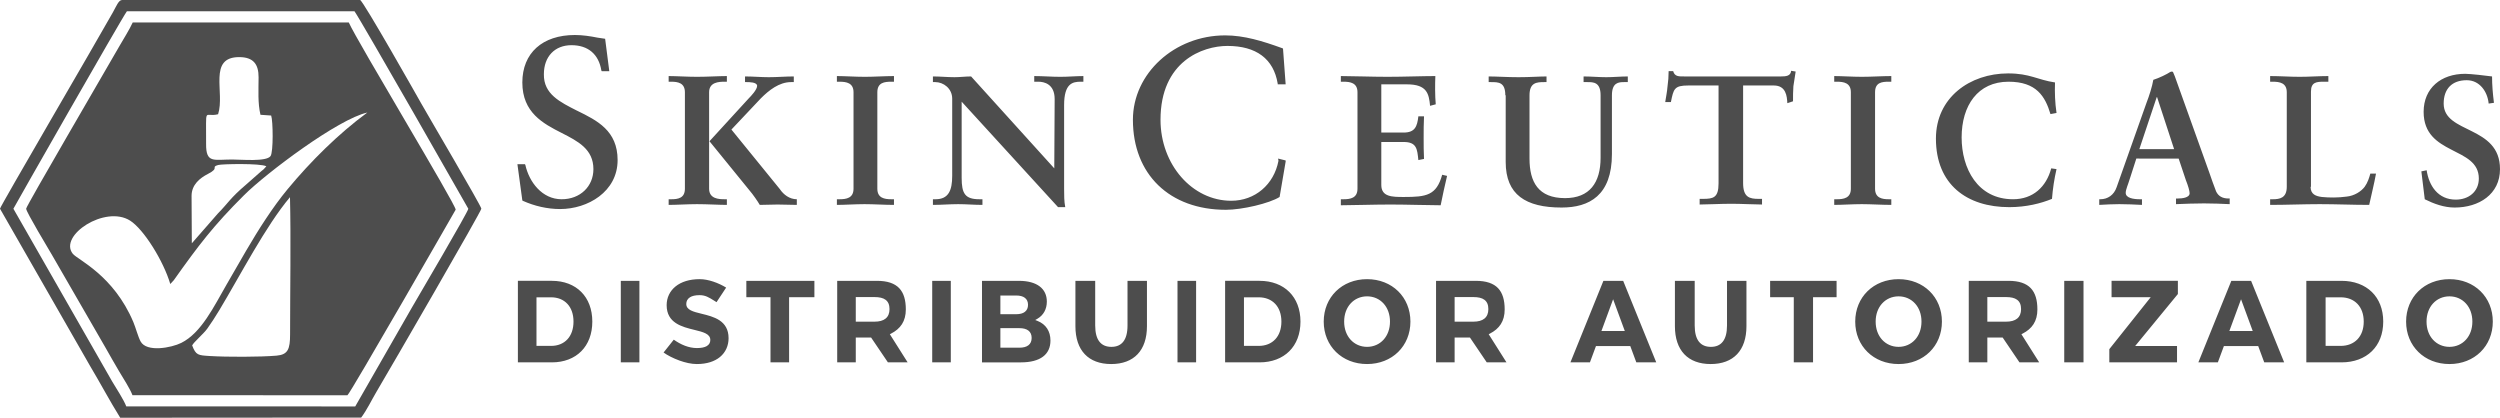
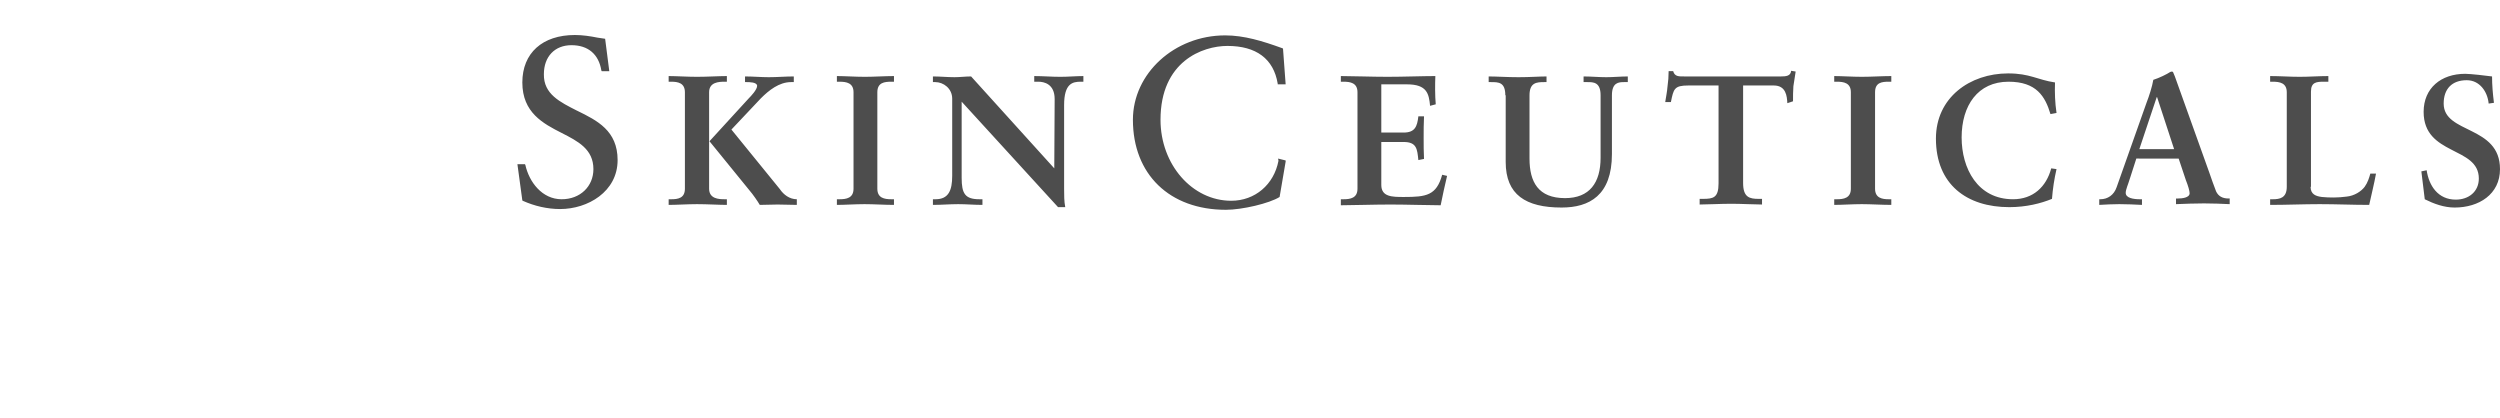
<svg xmlns="http://www.w3.org/2000/svg" xml:space="preserve" width="104.653mm" height="17.487mm" style="shape-rendering:geometricPrecision; text-rendering:geometricPrecision; image-rendering:optimizeQuality; fill-rule:evenodd; clip-rule:evenodd" viewBox="0 0 5528.27 923.74">
  <defs>
    <style type="text/css"> .fil2 {fill:#4D4D4D} .fil3 {fill:#4D4D4D} .fil0 {fill:#4D4D4D;fill-rule:nonzero} .fil1 {fill:#4D4D4D;fill-rule:nonzero} </style>
  </defs>
  <g id="Capa_x0020_1">
    <path id="path7" class="fil0" d="M5503.19 229.01c-2.51,-26.66 -20.06,-51.65 -48.49,-51.65 -32.61,0 -51,19.16 -51,51.65 0,67.47 124.57,47.48 124.57,144.95 0,55.81 -46.82,84.97 -100.32,84.97 -23.41,0 -45.98,-8.33 -66.05,-18.33 -2.51,-20.82 -5.02,-40.82 -7.52,-61.64l11.71 -2.5c5.01,34.15 25.08,64.97 64.37,64.97 28.43,0 51,-17.49 51,-46.65 0,-71.64 -122.06,-49.98 -122.06,-147.44 0,-52.48 38.46,-84.13 91.96,-84.13 11.7,0 46.82,4.16 59.35,5.83 0,19.15 1.67,38.32 4.18,58.31l-11.71 1.66zm-393.77 184.09c0,16.66 11.7,20.83 25.08,22.49 16.72,1.67 35.95,1.67 54.34,-0.83 17.56,-1.66 32.61,-11.66 40.13,-21.66 6.69,-9.16 10.03,-19.99 12.54,-29.15l12.54 0c-4.18,23.33 -10.03,45.81 -15.05,69.14 -36.78,0 -72.73,-1.67 -109.52,-1.67 -35.95,0 -72.73,1.67 -109.52,1.67l0 -12.5 5.85 0.01c15.05,0 30.93,-2.5 30.93,-27.49l0 -209.09c0,-20.83 -15.88,-23.33 -30.93,-23.33l-5.85 0 0 -12.5c21.74,0 43.47,1.66 65.21,1.66 21.74,0 42.64,-1.66 63.54,-1.66l0 12.5 -10.03 0c-15.88,0 -28.43,0.83 -28.43,21.66l0 210.75 -0.83 0 0 0zm-399.62 -18.32c-4.18,14.16 -9.2,24.16 -9.2,31.65 0,11.66 17.56,14.16 30.93,14.16l5.02 0 0 12.49c-16.72,-0.83 -33.44,-1.66 -50.16,-1.66 -15.06,0 -29.26,0.83 -44.31,1.66l0 -12.49 2.5 0c15.88,0 30.09,-9.17 35.95,-26.66l66.05 -186.6c5.85,-15 12.54,-35.82 15.05,-50.81 13.38,-4.17 30.09,-12.5 37.62,-17.5l3.34 -0.83 2.51 0.83 4.18 9.99 76.08 212.42c5.01,14.16 10.03,29.16 15.05,41.65 5.02,10.83 14.21,15.83 27.59,15.83l2.51 0.01 0 12.49c-18.39,-0.83 -36.79,-1.66 -56.85,-1.66 -20.06,0 -40.97,0.83 -61.86,1.66l0 -12.49 4.18 0c9.2,0 25.92,-1.66 25.92,-11.66 0,-5 -3.34,-16.66 -8.36,-29.15l-15.88 -47.48 -93.63 -0.01 -14.21 44.15 -0.01 0.01zm60.19 -179.94l-0.83 0 -38.46 114.96 76.92 -0.01 -37.62 -114.96zm-235.76 37.48c-11.7,-39.15 -30.93,-71.64 -92.8,-71.64 -67.72,0 -103.67,52.48 -103.67,123.28 0,68.31 35.12,136.62 113.7,136.62 44.31,0 73.57,-27.49 84.44,-68.31l11.7 1.66c-5.02,21.66 -8.36,44.15 -10.03,65.81 -24.25,9.99 -56.85,18.32 -94.47,18.32 -93.63,0 -162.18,-49.98 -162.18,-151.61 0,-90.8 75.24,-144.12 159.67,-144.12 48.49,0 64.38,14.16 103.67,19.99 -0.84,22.49 0,44.99 3.34,67.47l-13.38 2.5 -0.01 0zm-478.2 188.27l5.85 0c15.05,0 30.93,-2.5 30.93,-23.33l0 -213.25c0,-20.83 -15.88,-23.33 -30.93,-23.33l-5.85 0 0 -12.5c15.88,0 40.97,1.66 61.03,1.66 20.9,0 45.98,-1.66 65.21,-1.66l0 12.5 -5.85 0c-15.05,0 -30.09,1.66 -30.09,23.32l0 213.25c0,20.83 15.88,23.32 30.09,23.32l5.85 0.01 0 12.49c-20.07,0 -45.15,-1.66 -65.21,-1.66 -20.06,0 -45.15,1.66 -61.03,1.66l0 -12.49zm-322.7 -251.57c-30.93,0 -32.61,7.5 -38.46,36.66l-12.54 0c1.67,-11.66 4.18,-22.49 5.02,-34.16 1.67,-11.66 2.51,-22.49 2.51,-34.16l10.03 0c3.34,12.5 13.38,11.66 25.08,11.66l213.19 0.01c10.87,0 21.74,-0.83 22.57,-12.5l10.03 1.66c-1.67,10.83 -3.34,21.66 -5.02,32.49 -0.83,10.83 -0.83,21.66 -0.83,33.32l-12.54 4.17c-0.84,-15 -2.51,-39.15 -30.09,-39.15l-67.72 0 0 215.75c0,31.66 14.22,34.99 34.28,34.99l7.53 -0.01 0 12.5c-15.88,0 -45.15,-1.66 -67.72,-1.66 -25.08,0 -53.5,1.66 -70.22,1.66l0 -12.5 7.52 0c22.57,0 34.28,-2.5 34.28,-34.15l0 -216.59 -66.88 0 0 0zm-404.63 21.66c0,-29.15 -15.05,-29.15 -31.77,-29.15l-5.02 0 0 -12.5c18.39,0 40.13,1.66 66.05,1.66 25.08,0 45.98,-1.66 61.87,-1.66l0 12.5 -5.02 0c-16.72,0 -32.61,0.83 -32.61,29.15l0 139.95c0,51.65 19.23,87.47 78.59,87.47 54.34,0 78.59,-34.16 78.59,-89.14l0 -138.28c0,-29.15 -15.88,-29.15 -29.26,-29.15l-8.36 0 0 -12.5c16.72,0 33.44,1.66 50.16,1.66 15.88,0 31.77,-1.66 47.65,-1.66l0 12.5 -8.36 0c-11.7,0 -26.75,0.83 -26.75,29.15l0 129.95c0,91.63 -50.16,118.29 -111.19,118.29 -79.42,0 -123.73,-28.32 -123.73,-100.8l0.01 -147.44 -0.84 0 0.01 0zm-363.67 229.91l5.85 0c15.05,0 30.93,-2.5 30.93,-23.33l0 -213.25c0,-20.83 -15.88,-23.33 -30.93,-23.33l-5.85 0 0 -12.5c25.08,0 68.56,1.66 102.83,1.66 35.11,0 77.75,-1.66 106.17,-1.66 -0.83,17.5 -0.83,44.15 0.84,62.48l-12.54 3.33c-2.51,-26.66 -6.69,-47.48 -51,-47.48l-56.84 0 0 106.62 49.32 0c25.08,0 30.09,-13.33 32.61,-35.82l12.54 0c-0.84,15.83 -0.84,31.66 -0.84,47.48 0,15.83 0,30.82 0.84,46.65l-12.54 2.5c-2.51,-24.16 -3.34,-39.98 -32.61,-39.98l-49.32 0 0 94.96c0,26.66 24.25,26.66 50.16,26.66 49.32,0 71.9,-3.33 84.44,-49.15l10.87 2.5c-5.01,21.66 -10.03,43.32 -14.21,64.98 -26.76,0 -74.41,-1.66 -111.19,-1.66 -36.79,0 -86.95,1.66 -109.52,1.66l0 -13.33 0.01 0zm-138.78 -89.97l16.72 4.17 0 2.5 -13.38 78.3c-22.57,14.16 -82.77,28.32 -118.72,28.32 -124.57,0 -205.66,-78.3 -205.66,-199.09 0,-102.46 91.96,-186.6 203.99,-186.6 41.81,0 82.77,12.5 126.24,28.32l1.67 0.83 5.85 79.14 -17.56 -0.01 0 -1.66c-9.19,-54.98 -47.65,-83.3 -111.19,-83.3 -55.18,0 -147.97,34.16 -147.97,163.28 0,99.13 70.22,179.1 156.34,179.1 52.67,0 94.47,-35.82 104.5,-88.3l-0.83 -5 0 0zm-1549.98 -105.79c44.31,21.66 89.45,44.15 89.45,109.12 0,69.97 -66.05,108.3 -127.08,108.3 -28.43,0 -56.85,-6.67 -82.77,-18.32l-0.84 -0.83 -10.87 -79.97 16.72 0 0.84 1.66c8.36,37.48 36.78,75.8 80.26,75.8 40.97,0 70.22,-28.32 70.22,-66.64 0,-44.15 -34.27,-61.64 -70.22,-79.97 -40.97,-20.83 -86.95,-44.99 -86.95,-111.62 0,-64.98 44.31,-104.96 116.21,-104.96 16.72,0 33.44,2.5 50.16,5.83l16.72 2.5 9.19 71.64 -16.72 0.01 -0.84 -1.66c-5.85,-35.82 -29.26,-55.81 -66.05,-55.81 -36.78,0 -61.03,24.99 -61.03,64.15 -0.83,44.15 35.95,61.64 73.57,80.81l0 0 0 0zm1055.06 127.45l0 0 0.84 -153.28c0,-33.32 -23.41,-38.32 -35.95,-38.32l-9.2 0 0 -12.49c19.23,0 38.46,1.66 57.68,1.66 17.55,0 34.28,-1.66 51,-1.66l0 12.49 -5.85 0c-17.55,0 -36.78,3.33 -36.78,51.65l0 184.93c0,14.16 0,28.32 2.51,40.82l-15.88 0 -213.19 -233.25 0 168.27c0,34.99 7.52,47.48 39.29,47.48l6.69 0 0 12.5c-18.39,0 -35.11,-1.66 -53.51,-1.66 -19.23,0 -37.62,1.66 -56.01,1.66l0 -12.5 5.85 0c28.43,0 36.78,-19.15 36.78,-51.65l0 -170.77c0,-22.49 -19.23,-36.65 -37.62,-36.65l-5.02 0 0 -12.5c15.88,0 31.77,1.66 47.65,1.66 12.54,0 24.24,-1.66 36.78,-1.66l183.93 203.26zm-480.71 68.31l5.85 0c15.05,0 30.93,-2.5 30.93,-23.32l0 -213.25c0,-20.83 -15.88,-23.32 -30.93,-23.32l-5.85 -0.01 0 -12.5c16.72,0 40.97,1.67 61.86,1.67 20.07,0 45.15,-1.67 64.38,-1.67l0 12.5 -5.85 0c-15.05,0 -30.93,1.66 -30.93,23.32l0 213.25c0,20.83 15.88,23.32 30.93,23.32l5.85 0.01 0 12.5c-20.07,0 -44.31,-1.67 -65.21,-1.67 -20.06,0 -44.31,1.67 -61.03,1.67l0.01 -12.5zm-372.03 0l5.85 0c15.05,0 30.09,-2.5 30.09,-23.32l0 -213.25c0,-20.83 -15.88,-23.32 -30.09,-23.32l-5.85 -0.01 0 -12.5c16.72,0 40.97,1.67 62.7,1.67 22.57,0 48.49,-1.67 66.05,-1.67l0 12.5 -5.01 0c-12.54,0 -34.28,0.83 -34.28,23.32l0 213.25c0,22.49 21.74,23.32 34.28,23.32l5.01 0.01 0 12.5c-16.72,0 -43.47,-1.67 -66.05,-1.67 -20.9,0 -45.98,1.67 -62.7,1.67l0 -12.5zm168.88 -271.57c17.55,0 35.11,1.67 52.67,1.67 18.39,0 36.79,-1.67 55.18,-1.67l0 12.5 -5.85 -0.01c-26.76,0 -49.33,18.33 -66.89,35.82l-65.21 69.14 107.02 131.62c8.36,12.5 21.74,22.49 37.62,22.49l0 12.5c-13.38,0 -28.43,-0.83 -42.64,-0.83 -13.38,0 -25.92,0.83 -39.29,0.83 -4.18,-7.5 -15.88,-24.16 -21.74,-30.82l-89.45 -109.96 86.95 -94.96c5.02,-5 18.39,-19.16 18.39,-27.49 0,-8.33 -17.56,-8.33 -23.41,-8.33l-3.35 0 0 -12.49 0 -0.01z" />
-     <path class="fil1" d="M1145.21 801.29l75.22 0c26.81,0 49.33,-8.82 65.02,-24.65 15.43,-15.56 24.34,-37.97 24.34,-65.49 0,-27.53 -8.91,-49.94 -24.34,-65.49 -15.69,-15.83 -38.21,-24.65 -65.02,-24.65l-75.22 0 0 180.28zm3320.47 0l43.62 0 -39.33 -62.23 2.68 -1.37c10.41,-5.35 18.59,-12.18 24.14,-20.91 5.55,-8.72 8.51,-19.42 8.51,-32.54 0,-20.52 -4.49,-36.39 -14.62,-47.02 -10.13,-10.62 -26.1,-16.21 -49.08,-16.21l-88.05 0 0 180.28 41.07 0 0 -54.9 33.89 0 37.18 54.9zm3.53 -117.85c0,9.37 -2.89,16.35 -8.67,21.06 -5.62,4.57 -13.85,6.81 -24.7,6.81l-41.23 0 0 -54.41 41.23 0c10.81,0 19,1.8 24.61,5.97 5.85,4.35 8.76,11.02 8.76,20.58zm947.29 121.57c27.66,0 51.66,-9.93 68.7,-26.63 17.02,-16.67 27.16,-40.14 27.16,-67.22 0,-27.09 -10.14,-50.55 -27.16,-67.22 -17.04,-16.7 -41.04,-26.63 -68.7,-26.63 -27.66,0 -51.65,9.93 -68.7,26.63 -17.01,16.67 -27.16,40.13 -27.16,67.22 0,27.09 10.14,50.55 27.16,67.22 17.05,16.7 41.04,26.63 68.7,26.63zm0 -38.01c-14.48,0 -27.39,-5.78 -36.57,-15.95 -8.77,-9.72 -14.1,-23.43 -14.1,-39.9 0,-16.47 5.34,-30.18 14.1,-39.9 9.18,-10.17 22.09,-15.95 36.57,-15.95 14.49,0 27.39,5.78 36.57,15.95 8.77,9.72 14.11,23.43 14.11,39.9 0,16.47 -5.34,30.18 -14.11,39.9 -9.18,10.17 -22.08,15.95 -36.57,15.95zm-1218.17 38.01c27.66,0 51.66,-9.93 68.7,-26.63 17.01,-16.67 27.16,-40.14 27.16,-67.22 0,-27.09 -10.14,-50.55 -27.16,-67.22 -17.04,-16.7 -41.04,-26.63 -68.7,-26.63 -27.66,0 -51.66,9.93 -68.7,26.63 -17.02,16.67 -27.16,40.13 -27.16,67.22 0,27.09 10.14,50.55 27.16,67.22 17.04,16.7 41.03,26.63 68.7,26.63zm0 -38.01c-14.49,0 -27.39,-5.78 -36.57,-15.95 -8.77,-9.72 -14.1,-23.43 -14.1,-39.9 0,-16.47 5.34,-30.18 14.1,-39.9 9.18,-10.17 22.08,-15.95 36.57,-15.95 14.49,0 27.39,5.78 36.57,15.95 8.77,9.72 14.1,23.43 14.1,39.9 0,16.47 -5.34,30.18 -14.1,39.9 -9.18,10.17 -22.08,15.95 -36.57,15.95zm-415.47 38.01c25.09,0 44.95,-7.54 58.43,-21.8 13.4,-14.17 20.65,-35.09 20.65,-61.97l0 -100.23 -42.99 0 0 98.63c0,16.58 -3.32,28.29 -9.37,35.95 -6.24,7.9 -15.18,11.41 -26.23,11.41 -11.18,0 -20.18,-3.51 -26.45,-11.4 -6.08,-7.65 -9.4,-19.37 -9.4,-35.96l0 -98.63 -43.74 0 0 100.23c0,26.88 7.25,47.81 20.65,61.97 13.49,14.25 33.35,21.8 58.44,21.8zm-495.18 -3.72l43.62 0 -39.33 -62.23 2.68 -1.37c10.41,-5.35 18.59,-12.18 24.14,-20.91 5.55,-8.72 8.51,-19.42 8.51,-32.54 0,-20.52 -4.49,-36.39 -14.63,-47.02 -10.13,-10.62 -26.1,-16.21 -49.08,-16.21l-88.05 0 0 180.28 41.07 0 0 -54.9 33.89 0 37.18 54.9zm3.53 -117.85c0,9.37 -2.89,16.35 -8.67,21.06 -5.62,4.57 -13.85,6.81 -24.7,6.81l-41.23 0 0 -54.41 41.23 0c10.8,0 19,1.8 24.61,5.97 5.84,4.35 8.76,11.02 8.76,20.58zm327.18 117.85l44.08 0 -73.15 -180.28 -43.71 0 -72.92 180.28 43.12 0 13.38 -36.1 75.82 0 13.38 36.1zm-75.77 -73.04l24.48 -66.5 25.84 70.21 -51.69 0 1.37 -3.71zm423.96 73.04l42.63 0 0 -144.13 52.04 0 0 -36.15 -146.96 0 0 36.15 52.29 0 0 144.13zm598.08 0l42.63 0 0 -180.28 -42.63 0 0 180.28zm160.55 -40.66l90.74 -110.45 0 -29.18 -146.65 0 0 36.15 86.62 0 -91.57 114.94 0 29.19 149.72 0 0 -36.14 -92.57 0 3.71 -4.52zm281.71 40.66l44.08 0 -73.15 -180.28 -43.71 0 -72.91 180.28 43.12 0 13.38 -36.1 75.82 0 13.38 36.1zm-75.77 -73.04l24.48 -66.5 25.84 70.21 -51.69 0 1.37 -3.71zm168.85 73.04l77.73 0c27.72,0 51,-8.83 67.21,-24.68 15.92,-15.56 25.11,-37.95 25.11,-65.46 0,-27.51 -9.2,-49.9 -25.11,-65.46 -16.22,-15.85 -39.5,-24.69 -67.21,-24.69l-77.73 0 0 180.28zm42.62 -39.17l0 -104.69 33.16 0c15.44,0 28.36,5.14 37.38,14.65 8.76,9.23 13.78,22.49 13.78,39.08 0,16.58 -5.02,29.85 -13.78,39.08 -9.03,9.5 -21.95,14.65 -37.38,14.65l-33.16 0 0 -2.76zm-2119.61 42.89c27.66,0 51.66,-9.93 68.7,-26.63 17.01,-16.67 27.16,-40.14 27.16,-67.22 0,-27.09 -10.14,-50.55 -27.16,-67.22 -17.04,-16.7 -41.03,-26.63 -68.7,-26.63 -27.66,0 -51.66,9.93 -68.7,26.63 -17.02,16.67 -27.16,40.14 -27.16,67.22 0,27.09 10.14,50.55 27.16,67.22 17.04,16.7 41.04,26.63 68.7,26.63zm0 -38.01c-14.49,0 -27.39,-5.78 -36.57,-15.95 -8.77,-9.72 -14.11,-23.43 -14.11,-39.9 0,-16.47 5.34,-30.18 14.11,-39.9 9.18,-10.17 22.09,-15.95 36.57,-15.95 14.49,0 27.39,5.78 36.57,15.95 8.77,9.72 14.11,23.43 14.11,39.9 0,16.47 -5.34,30.18 -14.11,39.9 -9.18,10.17 -22.08,15.95 -36.57,15.95zm-313.92 34.29l76.17 0c27.15,0 49.96,-8.83 65.85,-24.66 15.61,-15.55 24.63,-37.96 24.63,-65.48 0,-27.52 -9.02,-49.92 -24.63,-65.48 -15.89,-15.84 -38.69,-24.66 -65.85,-24.66l-76.17 0 0 180.28zm41.69 -39.17l0 -104.69 32.57 0c15.16,0 27.84,5.15 36.71,14.67 8.59,9.22 13.51,22.48 13.51,39.06 0,16.58 -4.92,29.84 -13.51,39.06 -8.86,9.52 -21.55,14.67 -36.71,14.67l-32.57 0 0 -2.76zm-146.96 39.17l41.13 0 0 -180.28 -41.13 0 0 180.28zm-146.64 3.72c25.09,0 44.95,-7.54 58.43,-21.8 13.4,-14.17 20.65,-35.09 20.65,-61.97l0 -100.23 -42.99 0 0 98.63c0,16.58 -3.33,28.29 -9.38,35.95 -6.23,7.9 -15.18,11.41 -26.23,11.41 -11.18,0 -20.18,-3.51 -26.44,-11.4 -6.08,-7.65 -9.41,-19.37 -9.41,-35.96l0 -98.63 -43.73 0 0 100.23c0,26.88 7.25,47.81 20.65,61.97 13.49,14.25 33.35,21.8 58.44,21.8zm-163.08 -100.22c6.65,-3.87 11.85,-9.18 15.38,-15.6 3.51,-6.41 5.39,-13.97 5.39,-22.36 0,-13.91 -5.28,-25.61 -15.96,-33.65 -10.24,-7.7 -25.48,-12.16 -45.84,-12.16l-81.58 0 0 180.28 86.3 0c21.34,0 37.64,-4.43 48.58,-12.65 10.89,-8.18 16.51,-20.26 16.51,-35.55 0,-10.52 -2.61,-19.49 -7.34,-26.68 -4.9,-7.47 -12.11,-13.11 -21.07,-16.68l-5.26 -2.1 4.89 -2.84zm-47.15 -51.35c8.38,0 14.83,1.72 19.26,5.07 4.69,3.53 7.06,8.73 7.06,15.48 0,6.87 -2.37,12.12 -7.03,15.69 -4.44,3.4 -10.9,5.12 -19.29,5.12l-34.81 0 0 -41.36 34.81 0zm7.07 115.42l-41.87 0 0 -43.22 41.87 0c8.69,0 15.41,1.75 20.05,5.31 4.76,3.67 7.22,9.08 7.22,16.3 0,7.23 -2.46,12.64 -7.22,16.3 -4.63,3.56 -11.36,5.31 -20.05,5.31zm-192.62 32.43l41.12 0 0 -180.28 -41.12 0 0 180.28zm-97.95 0l43.62 0 -39.33 -62.23 2.67 -1.37c10.41,-5.35 18.59,-12.18 24.14,-20.91 5.54,-8.72 8.5,-19.42 8.5,-32.54 0,-20.52 -4.48,-36.39 -14.62,-47.02 -10.13,-10.62 -26.1,-16.21 -49.08,-16.21l-88.05 0 0 180.28 41.07 0 0 -54.9 33.9 0 37.18 54.9zm3.53 -117.85c0,9.37 -2.89,16.35 -8.68,21.06 -5.62,4.57 -13.85,6.81 -24.7,6.81l-41.23 0 0 -54.41 41.23 0c10.81,0 19,1.8 24.62,5.97 5.84,4.35 8.76,11.02 8.76,20.58zm-263.16 117.85l41.12 0 0 -144.13 55.95 0 0 -36.15 -150.49 0 0 36.15 53.42 0 0 144.13zm-162.98 3.72c22.5,0 39.5,-5.94 51.13,-15.47 12.8,-10.5 19.14,-25.46 19.14,-41.66 0,-39.48 -33.38,-47.65 -59.55,-54.05 -18.64,-4.56 -33.98,-8.31 -33.98,-21.65 0,-5.91 2.39,-11.18 8.16,-14.82 4.66,-2.94 11.56,-4.71 21.23,-4.71 12.84,0 20.82,5.02 32.73,12.51l4.78 2.99 21.25 -32.19c-8.15,-5.03 -18.15,-9.83 -28.66,-13.3 -9.9,-3.27 -20.23,-5.36 -29.86,-5.36 -22.87,0 -40.7,6.01 -53,15.8 -13.15,10.46 -20.04,25.31 -20.04,41.73 0,39.64 34.19,47.99 61.17,54.58 19.36,4.73 35.37,8.64 35.37,22.4 0,5.74 -2.49,10.48 -8.2,13.69 -4.72,2.65 -11.71,4.16 -21.42,4.16 -9.16,0 -18.07,-1.94 -26.48,-5.13 -8.86,-3.36 -17.17,-8.12 -24.67,-13.45l-22.57 28.44c8.43,6.09 21.29,12.8 35.28,17.82 12.66,4.54 26.22,7.68 38.2,7.68zm-168.05 -3.72l41.13 0 0 -180.28 -41.13 0 0 180.28zm-186.47 -39.17l0 -104.69 32.21 0c14.99,0 27.54,5.15 36.31,14.68 8.48,9.22 13.34,22.48 13.34,39.05 0,16.57 -4.86,29.83 -13.34,39.05 -8.77,9.53 -21.31,14.68 -36.31,14.68l-32.21 0 0 -2.76z" />
-     <path class="fil2" d="M424.94 763.85c3.19,-7.06 25.2,-25.62 33.35,-37.04 8.91,-12.49 17.6,-25.82 26.76,-41.04 46.43,-77.2 102.37,-185.82 156.19,-249.76 2.23,91.3 0.22,209.48 0.22,303.68 0,32.41 -4.79,44.57 -29.9,46.74 -35.83,3.11 -110.1,3.16 -147.37,0.83 -26.05,-1.63 -30.93,-1.45 -39.24,-23.41zm-1.33 -330.6c0,-24.81 18.36,-39.52 36.22,-48.66 27.27,-13.96 4.94,-14.65 22.58,-19.73 8.07,-2.32 93.89,-4.11 106.6,2.88l-6 6.57c-1.78,1.57 -3.15,2.44 -5.19,4.22l-33.54 29.57c-36.46,31.05 -39.33,40.63 -62.43,63.94l-57.67 65.98 -0.57 -104.78zm58.65 -180.62c15.61,-47.89 -23.18,-127 47.41,-126.34 30.43,0.29 42.27,15.45 42.14,44.91 -0.12,28.63 -1.95,56.64 4.15,82.63l23.68 1.63c4.16,11.72 5.06,80.82 -1.38,89.69 -9.37,12.89 -64.07,7.56 -84.98,7.56 -40.4,0 -57.81,8.98 -57.52,-34.04 0.6,-87.48 -5.47,-58 26.51,-66.05zm-98.08 367.19c55.1,-77.65 88.07,-121.09 155.51,-188.23 49.15,-48.93 208.35,-168.66 272.63,-182.77 -64.76,47.69 -125.16,107.8 -176.17,169.3 -17.18,20.72 -33.04,42.84 -48.48,66.09 -30.14,45.38 -57.85,95.21 -86.65,145.01 -28.11,48.61 -55.76,106.91 -100.24,129.05 -21.55,10.72 -76.56,21.42 -89.91,-3.28 -5.6,-10.37 -10.63,-29.99 -15.94,-42.6 -43.9,-104.34 -123.53,-138.02 -134.04,-151.31 -31.71,-40.1 71.75,-108.26 126.89,-73.18 30.17,19.19 73.81,89.38 88.76,140.12l7.63 -8.21zm-91.28 254.08l475.36 0.14c5.12,-1.67 239.35,-410.34 239.36,-410.38 1.27,-9.94 -217.48,-371.49 -236.41,-414.05l-477.71 0.01c-7.68,16.77 -19.21,34.43 -28.65,50.99 -31.69,55.57 -206.75,354.7 -207.02,360.81 -0.3,6.77 50.07,90.12 57.52,103.05l118.16 204.66c9.49,16.8 19.96,35.27 29.91,52.03 8.75,14.74 24.32,38.7 29.48,52.74z" />
-     <path class="fil3" d="M279.23 898.64c-5.27,-14.18 -22.43,-40.44 -31.18,-55.09l-218.44 -381.97c0.04,-0.97 239.67,-421.58 251.02,-436.69l503.24 -0.01c13.41,18.33 251.7,436.3 251.72,436.71 0.29,5.76 -111.83,196.16 -125.1,219.1l-124.96 218.07 -506.3 -0.12zm-9.24 -898.64c-7.72,0 -12.64,13.56 -20.21,27.03 -39.71,70.71 -249.59,429.65 -249.78,434.47l198.8 347.06c23.12,38.67 43.74,77.78 67.03,115.17l532.83 -0.35c12.71,-16.78 22.86,-38.45 33.58,-56.55 35.43,-59.87 232.35,-400.07 232.17,-405.36 -0.22,-6.21 -118.39,-206.72 -132.41,-231.75 -5.85,-10.45 -128.76,-227.96 -135.67,-229.72l-526.34 0z" />
  </g>
</svg>